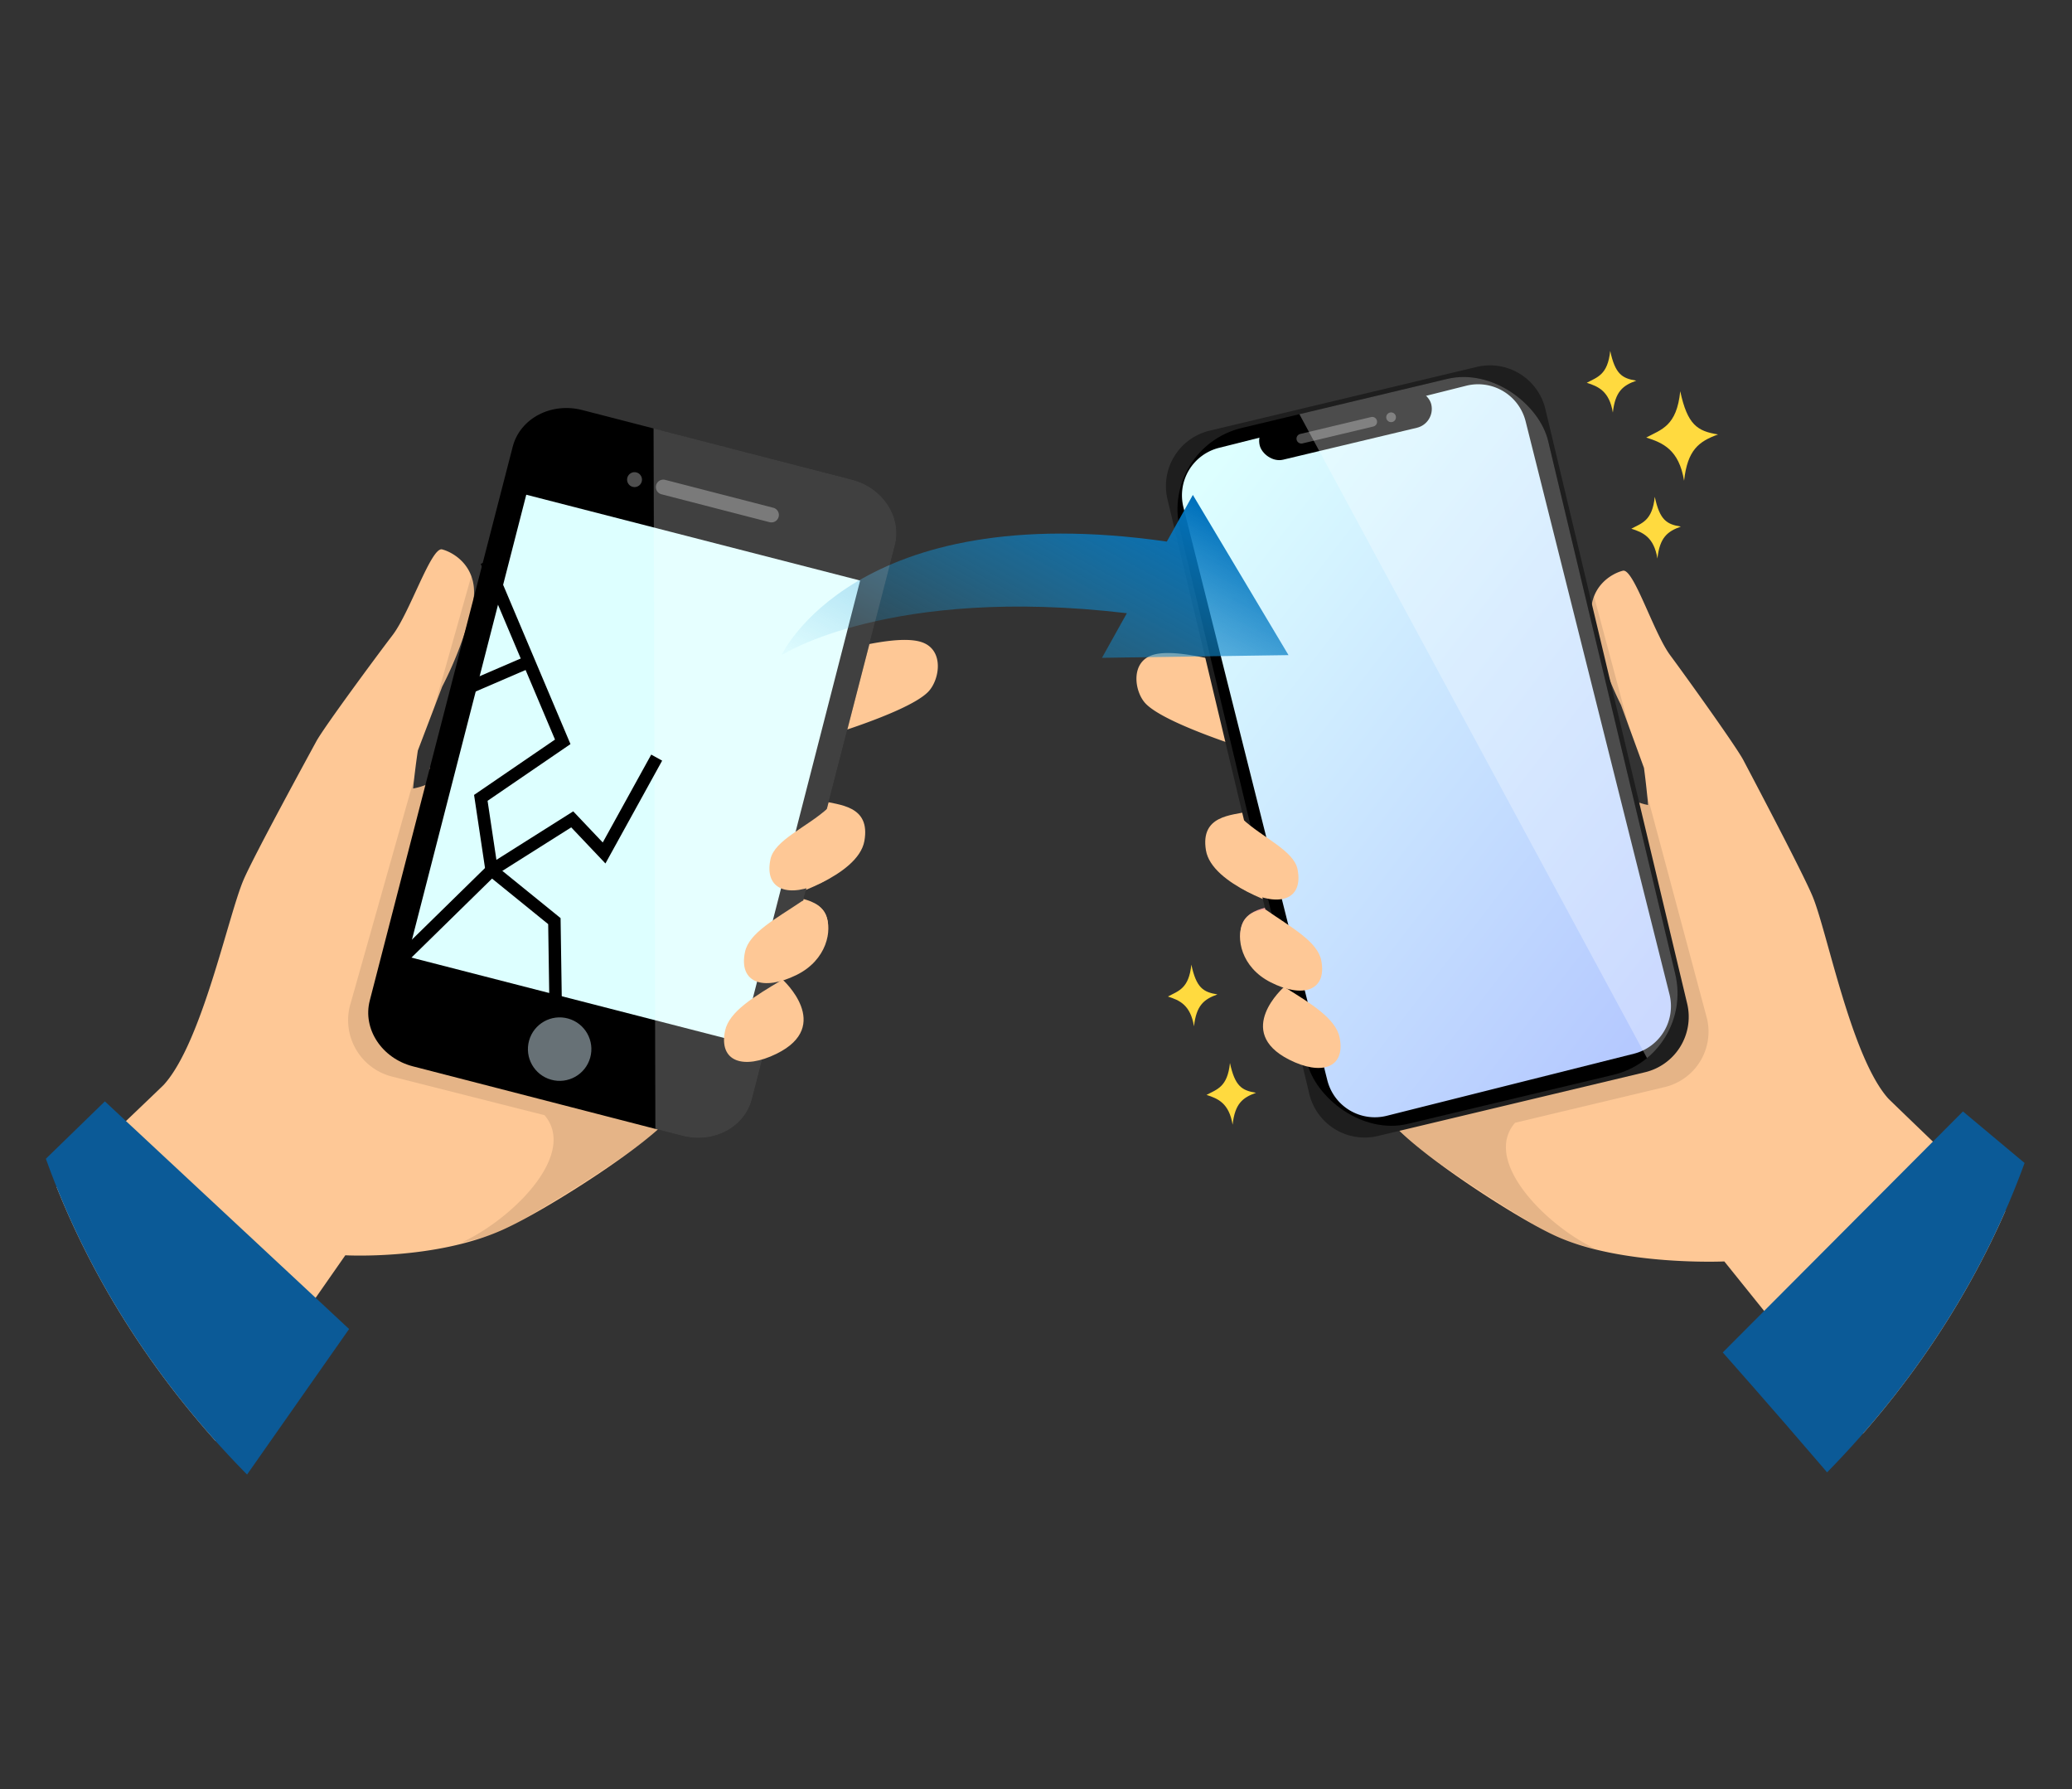
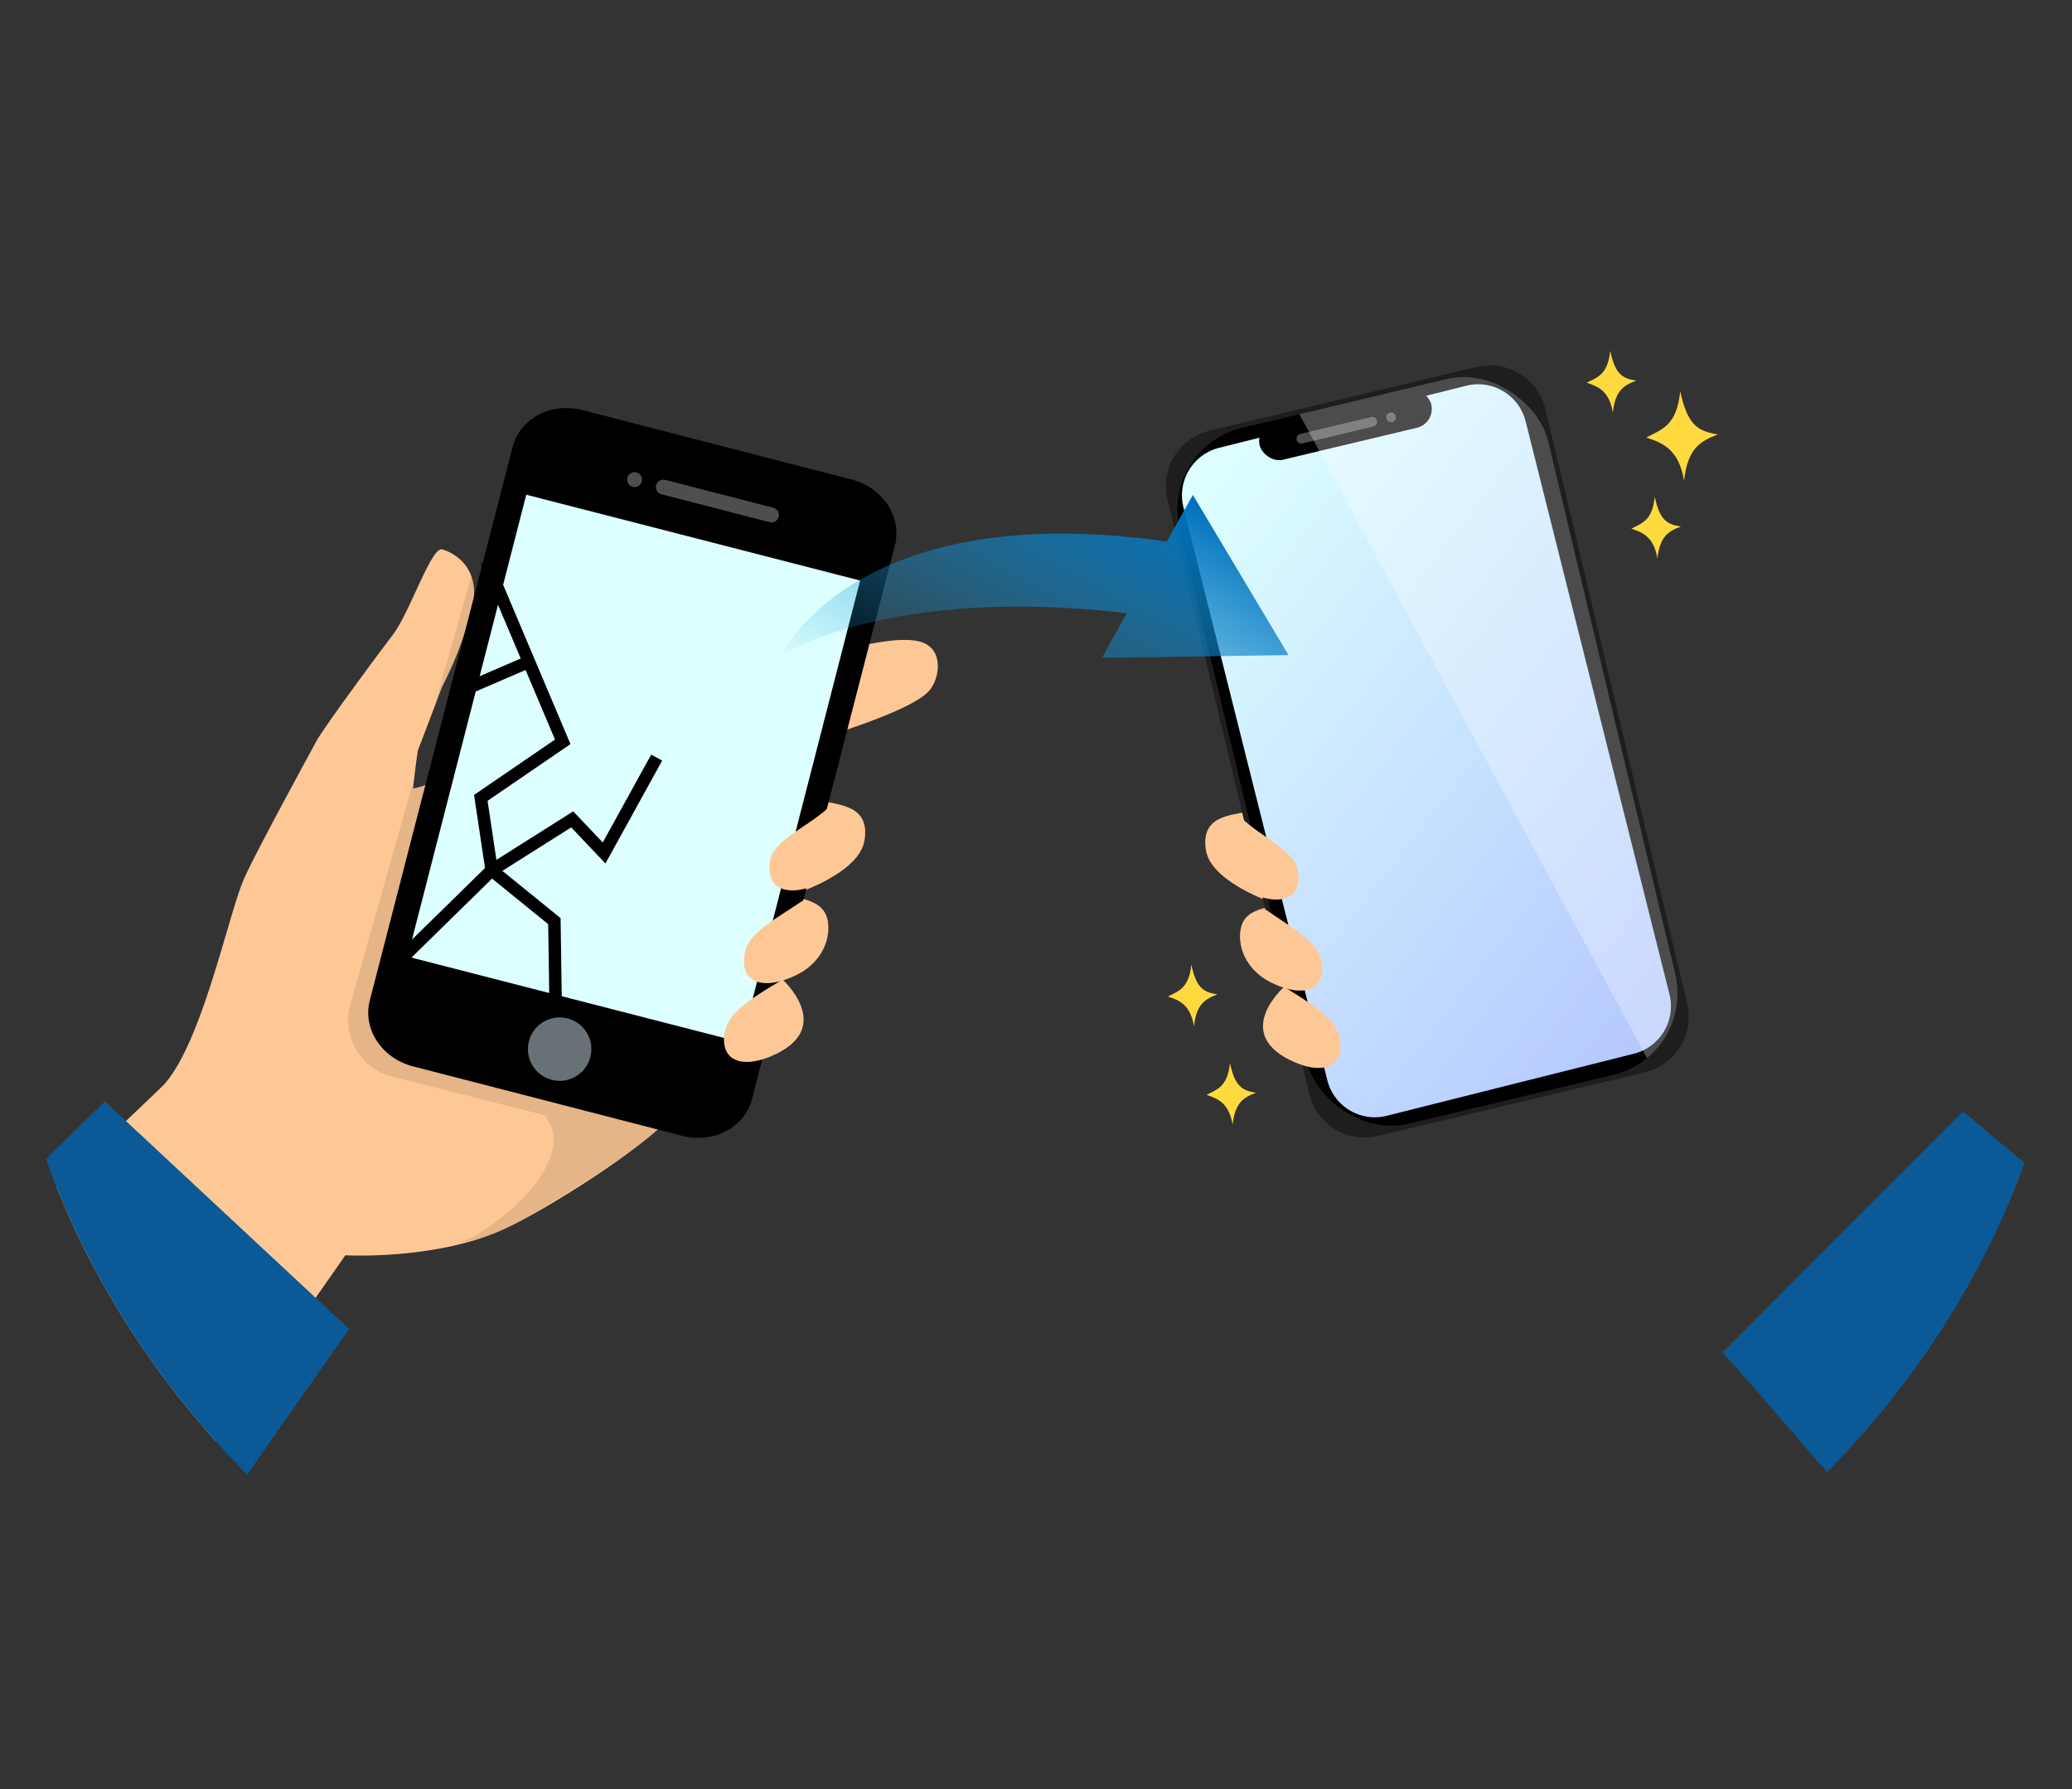
<svg xmlns="http://www.w3.org/2000/svg" xmlns:xlink="http://www.w3.org/1999/xlink" width="322" height="278" viewBox="0 0 322 278">
  <rect x="0" y="0" width="322" height="278" fill="#333333" stroke="none" />
  <defs>
    <clipPath id="clip-path">
      <path id="パス_103903" data-name="パス 103903" d="M161,0c88.918,0,161,62.232,161,139S249.918,278,161,278,0,215.768,0,139,72.082,0,161,0Z" transform="translate(251.585 935.968)" fill="#fff" stroke="#707070" stroke-width="1" />
    </clipPath>
    <clipPath id="clip-path-2">
-       <path id="パス_103871" data-name="パス 103871" d="M593.442,325.325c4.862-1.291,15.88,2.738,19.869,3.557,0,0,28.336.143,49.826,9.4-.067.147,1.612,4.839,3.305,8.992a9.542,9.542,0,0,0,2.989,1.109c-.188-2.159-.443-4.3-.64-5.769l-3.57-9.782a56.643,56.643,0,0,1-4.455-12.392c-1.14-5.855,3.09-8.064,4.752-8.46s5.419,9.248,8.01,12.743,7.514,8.148,8.613,10.243,11.942,23.757,12.87,27.649,10.537,30.133,11.727,31.349c.585.6,8.792,8.57,17.481,16.709l-41.785,10.164-.65-.635s-21.349-1.653-27.778-5.28-25.3-15.584-26.166-19.187-12.693-40.275-12.693-40.275l-4.889-14.769s-14.826-4.262-18.141-7.763C590.36,331.068,589.684,326.323,593.442,325.325Z" transform="translate(-590.704 -311.965)" fill="none" />
-     </clipPath>
+       </clipPath>
    <linearGradient id="linear-gradient" x1="0.124" y1="0.065" x2="0.876" y2="0.935" gradientUnits="objectBoundingBox">
      <stop offset="0" stop-color="#dff" />
      <stop offset="1" stop-color="#b5c9ff" />
    </linearGradient>
    <clipPath id="clip-path-3">
      <rect id="長方形_85268" data-name="長方形 85268" width="58.85" height="111.161" rx="13.014" transform="translate(0 13.654) rotate(-13.416)" fill="none" />
    </clipPath>
    <linearGradient id="linear-gradient-2" x1="31.714" y1="-12.479" x2="32.068" y2="-11.75" gradientUnits="objectBoundingBox">
      <stop offset="0" stop-color="#fff" />
      <stop offset="1" stop-color="#fff" />
    </linearGradient>
    <clipPath id="clip-path-4">
      <path id="パス_103887" data-name="パス 103887" d="M249.006,356.914c-4.952-1.388-16.27,2.575-20.359,3.356,0,0-28.965-.253-51.061,8.905.067.151-1.715,4.923-3.505,9.145a9.754,9.754,0,0,1-3.071,1.091c.223-2.2.513-4.39.735-5.888l3.787-9.948a57.891,57.891,0,0,0,4.728-12.6c1.247-5.969-3.045-8.286-4.738-8.714s-5.67,9.376-8.367,12.912-7.795,8.223-8.948,10.348-12.54,24.115-13.544,28.08-11.194,30.652-12.427,31.878c-.607.6-9.108,8.636-18.1,16.833L156.7,453.286l.673-.64s21.844-1.39,28.467-5.006,26.084-15.573,27.015-19.243,13.54-40.988,13.54-40.988l5.2-15.027s15.214-4.148,18.652-7.68C252.075,362.828,252.834,357.987,249.006,356.914Z" transform="translate(-114.133 -342.244)" fill="none" />
    </clipPath>
    <linearGradient id="linear-gradient-3" x1="0.963" y1="0.292" x2="-0.1" y2="0.923" gradientUnits="objectBoundingBox">
      <stop offset="0" stop-color="#0071bc" />
      <stop offset="1" stop-color="#29abe2" stop-opacity="0" />
    </linearGradient>
    <clipPath id="clip-path-5">
      <path id="パス_73243" data-name="パス 73243" d="M301.772,274.658l41.875,10.8c4.837,1.247,7.838,5.823,6.7,10.22l-22.212,86.043c-1.135,4.4-5.976,6.949-10.814,5.7l-41.876-10.8c-4.837-1.249-7.838-5.823-6.7-10.219l22.213-86.044c1.135-4.4,5.976-6.949,10.813-5.7" transform="translate(-268.506 -274.341)" fill="none" />
    </clipPath>
    <linearGradient id="linear-gradient-4" x1="51.031" y1="-11.689" x2="51.604" y2="-11.005" xlink:href="#linear-gradient-2" />
  </defs>
  <g id="pct_accessory" transform="translate(-251.585 -935.968)" clip-path="url(#clip-path)">
    <g id="グループ_147667" data-name="グループ 147667" transform="translate(184.631 910.675)">
      <g id="グループ_147660" data-name="グループ 147660" transform="translate(0 81.145)">
        <g id="グループ_147645" data-name="グループ 147645" transform="translate(243.564 0)">
          <g id="グループ_147644" data-name="グループ 147644" transform="translate(0 0)">
            <path id="パス_103864" data-name="パス 103864" d="M825.878,414.7a1.207,1.207,0,0,0,.248-.06q-.013.5-.044.992Q825.979,415.162,825.878,414.7Z" transform="translate(-749.063 -348.637)" fill="#b98e7f" />
            <path id="パス_103865" data-name="パス 103865" d="M628.108,427.664c-2.68.639-7.549.587-6.653,6.039s12.221,8.821,12.221,8.821l-1.335-8.99Z" transform="translate(-610.656 -357.453)" fill="#fec896" />
            <path id="パス_103866" data-name="パス 103866" d="M644.978,472.147c-2.68.639-7.549.587-6.654,6.039s12.222,8.821,12.222,8.821l-1.335-8.99Z" transform="translate(-622.071 -387.555)" fill="#f1a39d" />
            <path id="パス_103867" data-name="パス 103867" d="M661.972,511.907c-2.68.639-7.549.587-6.653,6.039s12.221,8.821,12.221,8.821l-1.335-8.99Z" transform="translate(-633.572 -414.461)" fill="#f1a39d" />
-             <path id="パス_103868" data-name="パス 103868" d="M728.478,480.014l26.358-9.171,21.862-8.35c-8.726-8.155-71.042-67.9-71.6-68.531-5.731-6.424-9.448-25.822-11.727-31.349-1.526-3.7-9.675-19.112-10.775-21.206S673.81,328.6,671.219,325.1s-5.68-13.518-7.342-13.121-5.891,2.605-4.752,8.46a56.647,56.647,0,0,0,4.455,12.392l3.57,9.782c.2,1.468.452,3.611.64,5.769a9.541,9.541,0,0,1-2.99-1.109c-1.694-4.153-3.373-8.845-3.305-8.992-21.49-9.255-49.826-9.4-49.826-9.4-3.989-.819-15.791-5.167-20.654-3.876-3.759,1-3.082,5.743-1.324,7.6,3.315,3.5,18.925,8.082,18.925,8.082l4.888,14.769s12.65,37.135,13.511,40.738,19.038,15.72,26.246,19.067c10.265,4.766,26.377,4.031,26.377,4.031Z" transform="translate(-588.278 -279.16)" fill="#fec896" />
            <path id="パス_103869" data-name="パス 103869" d="M956.224,698.636c-4.978-8.281-34.974-42.079-34.974-42.079l37.327-37.442,40.51,33.877.27,46.205Z" transform="translate(-830.133 -502.285)" fill="#0b5a97" />
            <g id="グループ_147637" data-name="グループ 147637" transform="translate(0.784 32.806)">
              <g id="グループ_147636" data-name="グループ 147636" clip-path="url(#clip-path-2)">
                <path id="パス_103870" data-name="パス 103870" d="M692.967,319.968l-23.192-86.626c-1.127-4.725-4.784-13.479-9.567-12.338L618.8,230.881a8.85,8.85,0,0,0-6.62,10.621l22.058,92.475a8.808,8.808,0,0,0,7.849,6.7c5.443,8.041,20.17,18.758,35.8,15.917-7.587-2.282-20.488-13.9-14.751-20.471l23.21-5.536A8.85,8.85,0,0,0,692.967,319.968Z" transform="translate(-605.075 -250.342)" opacity="0.1" />
              </g>
            </g>
            <g id="グループ_147643" data-name="グループ 147643" transform="translate(3.716)">
              <path id="パス_103872" data-name="パス 103872" d="M609.278,223.457l41.408-9.877a8.85,8.85,0,0,1,10.7,6.489l22.058,92.475a8.85,8.85,0,0,1-6.62,10.621l-41.408,9.877a8.85,8.85,0,0,1-10.7-6.489l-22.058-92.475A8.85,8.85,0,0,1,609.278,223.457Z" transform="translate(-601.563 -212.413)" fill="#1e1e1e" />
              <g id="グループ_147640" data-name="グループ 147640" transform="translate(0)">
                <g id="グループ_147639" data-name="グループ 147639">
                  <rect id="長方形_85266" data-name="長方形 85266" width="58.85" height="111.161" rx="13.014" transform="translate(0 13.654) rotate(-13.416)" />
                  <path id="パス_103873" data-name="パス 103873" d="M615.913,232.27l38.436-9.653a7.613,7.613,0,0,1,9.227,5.548l22.348,88.983a7.614,7.614,0,0,1-5.511,9.249l-38.436,9.653a7.613,7.613,0,0,1-9.227-5.548L610.4,241.52A7.613,7.613,0,0,1,615.913,232.27Z" transform="translate(-606.808 -218.541)" fill="url(#linear-gradient)" />
                  <rect id="長方形_85267" data-name="長方形 85267" width="27.413" height="6.036" rx="3.018" transform="translate(14.736 10.398) rotate(-13.416)" />
                  <g id="グループ_147638" data-name="グループ 147638" transform="translate(21.159 8.225)" opacity="0.3">
                    <path id="パス_103874" data-name="パス 103874" d="M665.8,240.743l11.008-2.626a.754.754,0,0,1,.909.559h0a.754.754,0,0,1-.559.909l-11.008,2.626a.755.755,0,0,1-.909-.559h0A.755.755,0,0,1,665.8,240.743Z" transform="translate(-665.22 -237.397)" fill="#fff" />
                    <path id="パス_103875" data-name="パス 103875" d="M708.372,236.861a.754.754,0,1,0,.559-.909A.755.755,0,0,0,708.372,236.861Z" transform="translate(-694.407 -235.931)" fill="#fff" />
                  </g>
                </g>
              </g>
              <g id="グループ_147642" data-name="グループ 147642" transform="translate(0)">
                <g id="グループ_147641" data-name="グループ 147641" clip-path="url(#clip-path-3)">
                  <path id="パス_103876" data-name="パス 103876" d="M659.534,202.4l59.237,109.7,11.2-2.395-26.636-117.48Z" transform="translate(-640.213 -198.136)" opacity="0.3" fill="url(#linear-gradient-2)" />
                </g>
              </g>
            </g>
            <path id="パス_103877" data-name="パス 103877" d="M632.147,431.1c3.131,2.946,8.062,4.957,8.637,7.9.928,4.75-2.915,5.912-7.875,3.388C624.282,438,632.147,431.1,632.147,431.1Z" transform="translate(-615.745 -359.778)" fill="#fec896" />
            <path id="パス_103878" data-name="パス 103878" d="M642.043,474.859c4,2.788,8.062,4.957,8.638,7.9.928,4.749-2.915,5.912-7.875,3.388-4.6-2.341-5.406-6.884-4.321-9.225C639.435,474.872,642.043,474.859,642.043,474.859Z" transform="translate(-621.962 -389.39)" fill="#fec896" />
            <path id="パス_103879" data-name="パス 103879" d="M652.388,512.02c4.268,2.624,8.062,4.957,8.637,7.9.928,4.749-2.915,5.912-7.875,3.388C644.523,518.918,652.388,512.02,652.388,512.02Z" transform="translate(-629.442 -414.537)" fill="#fec896" />
          </g>
        </g>
        <g id="グループ_147649" data-name="グループ 147649" transform="translate(0 29.492)">
          <g id="グループ_147648" data-name="グループ 147648">
            <path id="パス_103880" data-name="パス 103880" d="M298.2,447.192a1.225,1.225,0,0,1-.252-.065q.006.507.03,1.014Q298.092,447.667,298.2,447.192Z" transform="translate(-164.251 -413.219)" fill="#b98e7f" />
            <path id="パス_103881" data-name="パス 103881" d="M473.879,463.036c2.731.691,7.708.706,6.716,6.266s-12.616,8.844-12.616,8.844l1.491-9.17Z" transform="translate(-279.311 -423.985)" fill="#fec896" />
            <path id="パス_103882" data-name="パス 103882" d="M456.01,508.267c2.731.691,7.708.706,6.716,6.266s-12.616,8.844-12.616,8.844l1.491-9.17Z" transform="translate(-267.219 -454.593)" fill="#fec896" />
            <path id="パス_103883" data-name="パス 103883" d="M438.081,548.667c2.731.691,7.708.706,6.716,6.266s-12.616,8.845-12.616,8.845l1.491-9.17Z" transform="translate(-255.086 -481.932)" fill="#f1a39d" />
            <path id="パス_103884" data-name="パス 103884" d="M-57.382,541.391-115.6,513.2c9.034-8.213,91.8-87.1,92.375-87.727,5.948-6.485,10.02-26.261,12.427-31.878C-9.188,389.84-.641,374.2.512,372.075S9.673,359.1,12.37,355.567s6-13.737,7.689-13.308S26.044,345,24.8,350.973a57.891,57.891,0,0,1-4.728,12.6l-3.787,9.948c-.222,1.5-.512,3.684-.735,5.888a9.752,9.752,0,0,0,3.071-1.091c1.79-4.222,3.572-8.994,3.505-9.145,22.1-9.158,51.061-8.905,51.061-8.905,4.089-.781,16.213-5.059,21.165-3.671,3.828,1.073,3.069,5.914,1.246,7.787-3.438,3.532-19.458,7.995-19.458,7.995l-5.2,15.027S57.482,425.189,56.55,428.859s-19.68,15.8-27.095,19.12C18.9,452.705,5.016,451.93,5.016,451.93Z" transform="translate(115.602 -342.245)" fill="#fec896" />
            <path id="パス_103885" data-name="パス 103885" d="M-53.544,645.957l42.3-41.125L26.711,640.2l-51.2,73-46.671-17.8Z" transform="translate(94.495 -519.059)" fill="#0b5a97" />
            <g id="グループ_147647" data-name="グループ 147647" transform="translate(74.272)">
              <g id="グループ_147646" data-name="グループ 147646" clip-path="url(#clip-path-4)">
                <path id="パス_103886" data-name="パス 103886" d="M336.134,260.781,293.949,250.1c-4.873-1.233-8.734,7.663-9.952,12.476L259.073,350.8a9.047,9.047,0,0,0,6.617,10.949l23.645,5.985c5.771,6.8-7.578,18.49-15.366,20.717,15.938,3.124,31.143-7.623,36.818-15.766a9,9,0,0,0,8.117-6.741l23.846-94.211A9.047,9.047,0,0,0,336.134,260.781Z" transform="translate(-212.029 -279.813)" opacity="0.1" />
              </g>
            </g>
          </g>
        </g>
        <g id="グループ_113633" data-name="グループ 113633" transform="translate(124.18 7.54)">
          <path id="パス_73243-2" data-name="パス 73243" d="M301.772,274.658l41.875,10.8c4.837,1.247,7.838,5.823,6.7,10.22l-22.212,86.043c-1.135,4.4-5.976,6.949-10.814,5.7l-41.876-10.8c-4.837-1.249-7.838-5.823-6.7-10.219l22.213-86.044c1.135-4.4,5.976-6.949,10.813-5.7" transform="translate(-268.506 -274.341)" />
          <g id="グループ_113615" data-name="グループ 113615" transform="translate(40.229 9.971)">
            <path id="パス_73245" data-name="パス 73245" d="M425.03,313.128l-16.8-4.334a1.156,1.156,0,0,0-.576,2.24l16.8,4.334a1.156,1.156,0,1,0,.576-2.24" transform="translate(-402.312 -307.602)" fill="#fff" opacity="0.305" style="isolation: isolate" />
            <path id="パス_73246" data-name="パス 73246" d="M395.216,306.628a1.156,1.156,0,1,1-.831-1.409,1.157,1.157,0,0,1,.831,1.409h0" transform="translate(-392.94 -305.183)" fill="#fff" opacity="0.305" style="isolation: isolate" />
          </g>
          <ellipse id="楕円形_1662" data-name="楕円形 1662" cx="4.931" cy="4.931" rx="4.931" ry="4.931" transform="translate(23.672 103.033) rotate(-74.426)" fill="#677176" />
        </g>
        <rect id="長方形_78248" data-name="長方形 78248" width="74.059" height="53.546" transform="matrix(0.249, -0.969, 0.969, 0.249, 130.299, 92.774)" fill="#dff" />
        <path id="パス_103893" data-name="パス 103893" d="M488.958,334.125l-14.493.21,3.868-6.932c-36.876-4.355-53.661,6.511-53.661,6.511s11.347-24.61,59.87-17.639l4.046-7.25,7.432,12.445,7.432,12.445Z" transform="translate(-236.258 -287.983)" fill="url(#linear-gradient-3)" />
      </g>
      <path id="パス_72652" data-name="パス 72652" d="M423.543,216.224l-14.32-14.32c-4.191-4.541-1.048-8.383-1.048-8.383a124.407,124.407,0,0,0,19.908-67.758A125.738,125.738,0,1,0,302.346,251.5h0a125.644,125.644,0,0,0,67.06-19.559s3.842-3.143,6.986-.349l15.717,15.717a22.11,22.11,0,1,0,31.434-31.085" transform="translate(-82.14 -0.025)" fill="none" />
      <g id="グループ_147664" data-name="グループ 147664" transform="translate(124.18 88.685)">
        <g id="グループ_147663" data-name="グループ 147663" transform="translate(0 0)" clip-path="url(#clip-path-5)">
-           <path id="パス_103894" data-name="パス 103894" d="M405.634,271.759l.321,124.675,11,3.187L449.04,283.51Z" transform="translate(-361.301 -272.594)" opacity="0.25" fill="url(#linear-gradient-4)" />
-         </g>
+           </g>
      </g>
      <g id="グループ_147665" data-name="グループ 147665" transform="translate(179.47 150.839)">
        <path id="パス_103895" data-name="パス 103895" d="M470.452,466.593c-3.242,2.967-8.311,4.953-8.94,7.953-1.015,4.842,2.9,6.084,8,3.574C478.394,473.755,470.452,466.593,470.452,466.593Z" transform="translate(-454.295 -466.593)" fill="#fec896" />
        <path id="パス_103896" data-name="パス 103896" d="M458.208,511.161c-4.132,2.794-8.311,4.953-8.94,7.953-1.015,4.842,2.9,6.084,8,3.574,4.735-2.328,5.622-6.96,4.546-9.369C460.874,511.211,458.208,511.161,458.208,511.161Z" transform="translate(-446.009 -496.752)" fill="#fec896" />
        <path id="パス_103897" data-name="パス 103897" d="M448.626,549.02c-4.4,2.622-8.31,4.953-8.939,7.953-1.015,4.842,2.9,6.084,8,3.574C456.568,556.182,448.626,549.02,448.626,549.02Z" transform="translate(-439.525 -522.372)" fill="#fec896" />
      </g>
      <g id="グループ_147666" data-name="グループ 147666" transform="translate(142.552 112.517) rotate(14)">
        <path id="パス_92230" data-name="パス 92230" d="M23.837,18.548,20.508,6,10.331,1.245.826,16.707-.826,15.691,9.585-1.245,22.15,4.625l3.561,13.426Z" transform="translate(2.434 46.361)" />
        <path id="パス_92231" data-name="パス 92231" d="M12.066,48.105,6.909,35.668,17.032,24.28-.775.583.775-.583l18.76,24.965L9.166,36.048l3.553,8.569,9.759-10.2L28.1,38l4.007-15.07,1.874.5L29.294,41.062l-6.516-4.155Z" transform="translate(0 0)" />
        <path id="線_1660" data-name="線 1660" d="M.588,8.523-.588,6.981,9.583-.771,10.758.771Z" transform="translate(0 13.535)" />
      </g>
      <path id="パス_103898" data-name="パス 103898" d="M3.85,0C4.471,3.632,5.5,4.35,7.7,4.8c-2.106.664-3.345,1.525-3.85,4.8C3.445,6.235,1.747,5.44,0,4.8,1.664,3.993,3.312,3.726,3.85,0Z" transform="translate(313.341 79.969) rotate(-2.46)" fill="#ffda3f" />
      <path id="パス_103900" data-name="パス 103900" d="M3.85,0C4.471,3.632,5.5,4.35,7.7,4.8c-2.106.664-3.345,1.525-3.85,4.8C3.445,6.235,1.747,5.44,0,4.8,1.664,3.993,3.312,3.726,3.85,0Z" transform="translate(320.267 102.641) rotate(-2.46)" fill="#ffda3f" />
      <path id="パス_103901" data-name="パス 103901" d="M3.85,0C4.471,3.632,5.5,4.35,7.7,4.8c-2.106.664-3.345,1.525-3.85,4.8C3.445,6.235,1.747,5.44,0,4.8,1.664,3.993,3.312,3.726,3.85,0Z" transform="translate(248.248 175.326) rotate(-2.46)" fill="#ffda3f" />
      <path id="パス_103902" data-name="パス 103902" d="M3.85,0C4.471,3.632,5.5,4.35,7.7,4.8c-2.106.664-3.345,1.525-3.85,4.8C3.445,6.235,1.747,5.44,0,4.8,1.664,3.993,3.312,3.726,3.85,0Z" transform="translate(254.249 190.609) rotate(-2.46)" fill="#ffda3f" />
      <path id="パス_103899" data-name="パス 103899" d="M5.586,0c.9,5.269,2.391,6.312,5.586,6.96-3.055.963-4.853,2.212-5.586,6.96C5,9.045,2.534,7.892,0,6.96,2.415,5.793,4.806,5.406,5.586,0Z" transform="translate(322.491 86.317) rotate(-2.46)" fill="#ffda3f" />
    </g>
  </g>
</svg>